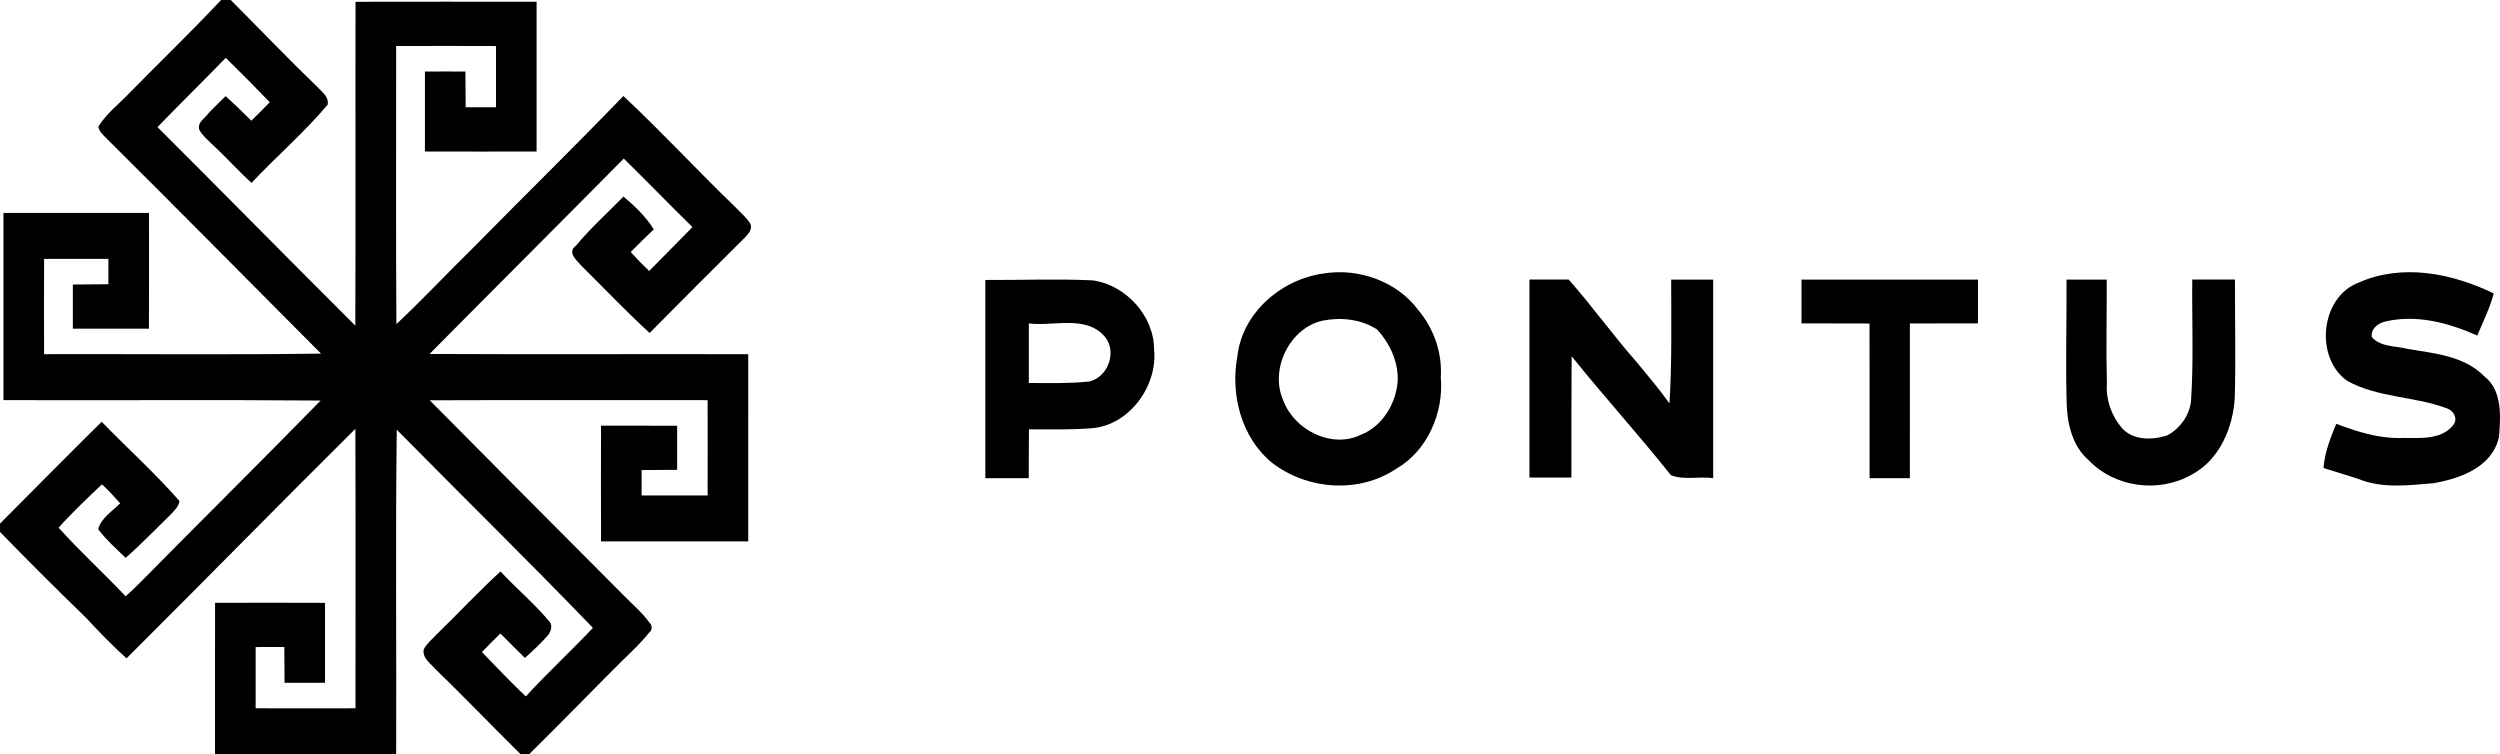
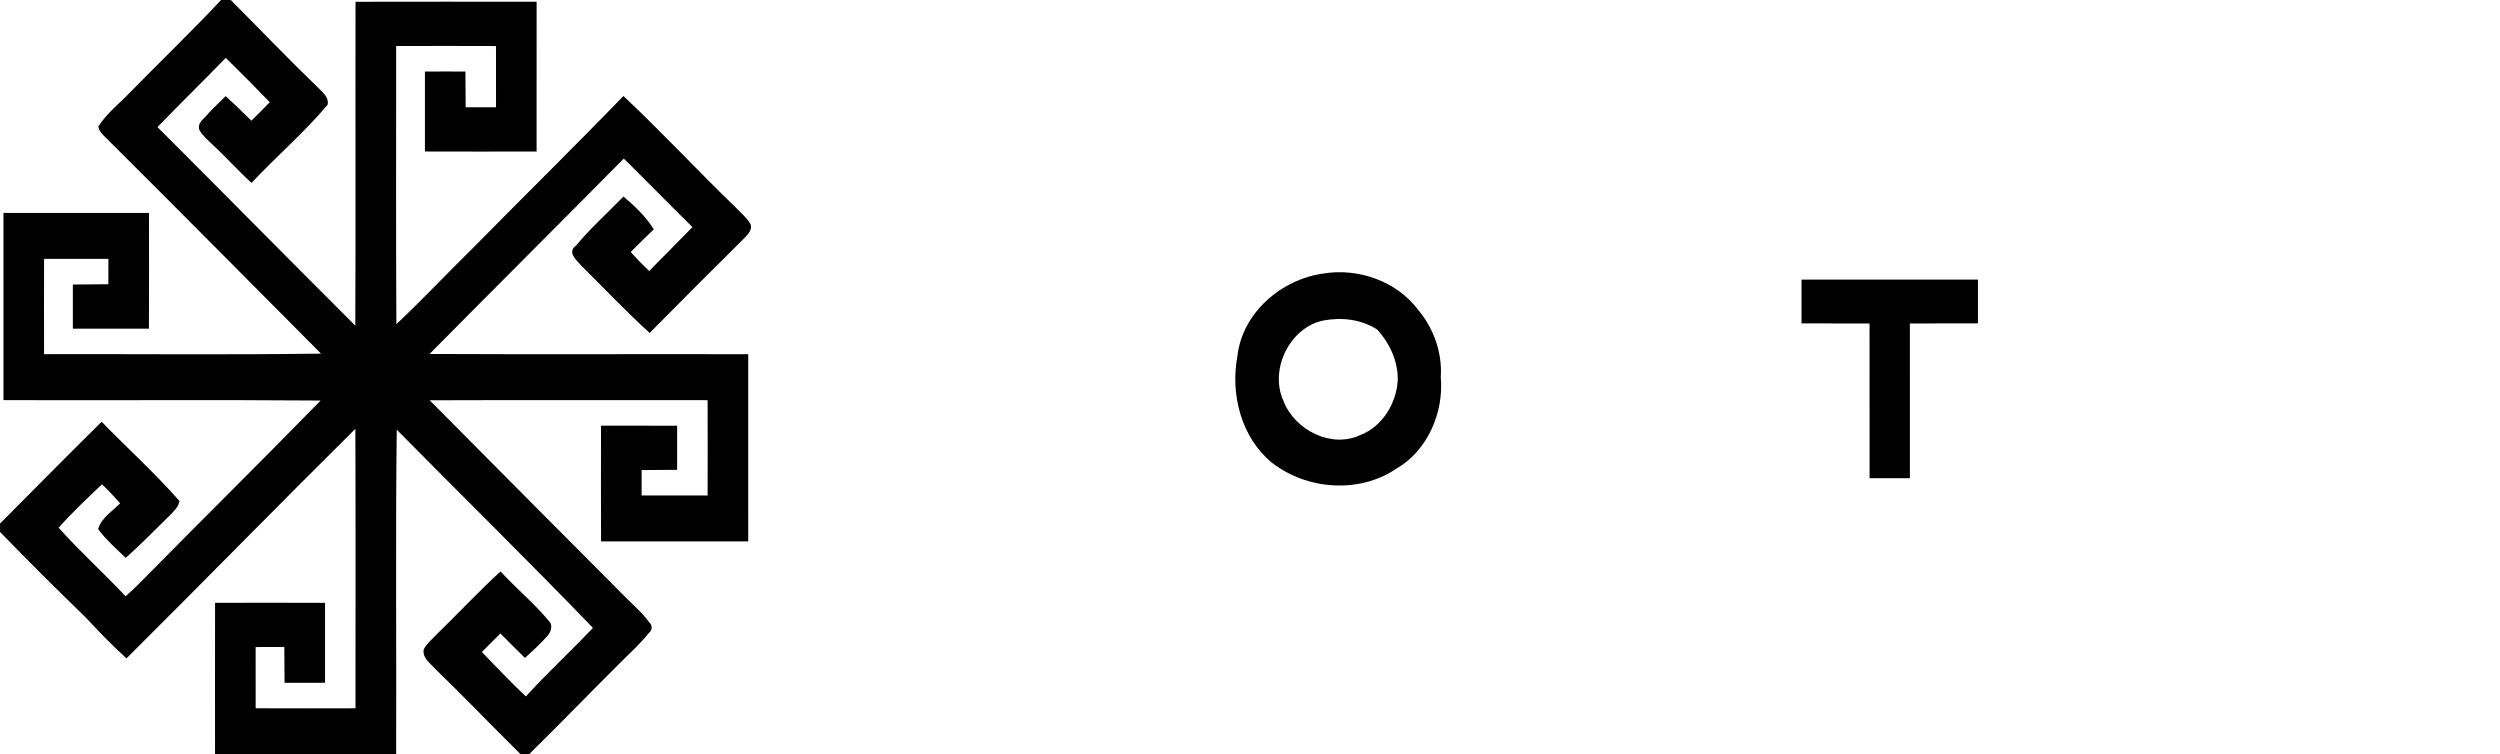
<svg xmlns="http://www.w3.org/2000/svg" xml:space="preserve" width="47.361mm" height="14.288mm" style="shape-rendering:geometricPrecision; text-rendering:geometricPrecision; image-rendering:optimizeQuality; fill-rule:evenodd; clip-rule:evenodd" viewBox="0 0 2279.45 687.66">
  <defs>
    <style type="text/css">  .fil0 {fill:black;fill-rule:nonzero}  </style>
  </defs>
  <g id="Слой_x0020_1">
    <g id="Pontus_x0020__x0028_1_x0029_.svg">
      <path class="fil0" d="M201.45 0l8.95 0c26.69,26.79 52.85,54.15 80.09,80.38 3.9,4.21 9.54,8.32 8.27,15.03 -21.33,25.43 -46.72,47.1 -69.38,71.3 -12.25,-10.94 -23.09,-23.35 -35.21,-34.45 -4.35,-4.35 -9.39,-8.31 -12.39,-13.78 -2.3,-7.11 5.31,-10.62 8.53,-15.49 4.99,-5.29 10.33,-10.23 15.47,-15.38 7.96,7.33 15.76,14.81 23.4,22.46 5.66,-5.54 11.28,-11.16 16.79,-16.87 -13.17,-13.69 -26.55,-27.18 -40.14,-40.45 -20.56,21.23 -41.72,41.87 -62.25,63.12 60.3,60.17 120.04,120.92 180.38,181.05 0.45,-98.43 -0.03,-196.87 0.21,-295.3 55.03,-0.1 110.06,-0.1 165.1,-0.02 0.04,45.52 0.06,91.03 -0.02,136.54 -33.94,0.09 -67.88,0.09 -101.81,-0.01 -0.08,-24.3 -0.09,-48.59 0,-72.88 12.29,-0.11 24.6,-0.08 36.91,-0.02 0.08,10.87 0.14,21.74 0.22,32.6 9.23,-0.01 18.46,-0.01 27.69,-0.01 0,-18.61 0,-37.22 -0.03,-55.84 -30.35,-0.11 -60.69,-0.13 -91.02,-0.01 0.08,84.52 -0.32,169.06 0.2,253.58 23.99,-22.55 46.5,-46.6 70.01,-69.63 45.54,-46.26 91.87,-91.71 136.99,-138.38 34.96,32.77 67.55,68.02 102.04,101.3 4.69,5.04 10.35,9.44 13.89,15.46 1.67,5 -1.87,8.66 -4.78,11.91 -29.25,28.95 -58.3,58.1 -87.24,87.37 -21.39,-19.48 -41.27,-40.58 -61.85,-60.9 -4.18,-4.95 -13.97,-12.47 -5.29,-18.72 13.27,-15.99 28.8,-29.9 43.3,-44.77 10.34,8.79 20.41,18.27 27.63,29.93 -7.15,6.75 -14.12,13.68 -21.05,20.68 5.37,5.99 10.97,11.75 16.83,17.28 13.13,-13.37 26.42,-26.56 39.47,-40.02 -21.07,-20.63 -41.55,-41.86 -62.62,-62.48 -58.85,59.56 -118.2,118.63 -177.09,178.15 96.86,0.48 193.71,0 290.57,0.22 0.06,56.89 0.08,113.78 -0.01,170.69 -44.73,0.08 -89.46,0.08 -134.2,0 -0.11,-35.17 -0.11,-70.35 -0.01,-105.52 23.14,-0.05 46.26,-0.05 69.4,0.03 0.07,13.39 0.07,26.81 0,40.22 -10.81,0.08 -21.6,0.14 -32.39,0.22 0,5.8 0,17.38 0,23.17 20.05,0.01 40.1,0.01 60.17,0 0.09,-28.96 0.09,-57.93 -0.01,-86.9 -84.46,0.02 -168.92,-0.2 -253.38,0.11 58.76,59.44 117.86,118.53 176.78,177.81 7.88,8.13 16.72,15.43 23.4,24.67 2.75,2.3 3.13,6.98 0,9.24 -7.72,9.77 -16.95,18.16 -25.79,26.89 -28.04,27.91 -55.57,56.41 -83.79,84.14l-7.71 0c-26.08,-25.77 -51.43,-52.3 -77.79,-77.79 -4.49,-5.22 -11.97,-9.81 -10.53,-17.94 2.76,-5.25 7.55,-9.02 11.5,-13.32 19.63,-19.08 38.34,-39.12 58.49,-57.67 14.32,15.49 30.63,29.08 44.22,45.27 3.78,3.65 1.8,9.9 -1.31,13.38 -6.36,7.23 -13.49,13.75 -20.65,20.2 -7.47,-7.41 -14.99,-14.76 -22.34,-22.27 -5.71,5.57 -11.34,11.2 -16.87,16.95 13.23,13.6 26.21,27.47 40.05,40.47 19.68,-21.53 41.14,-41.34 61.17,-62.54 -58.82,-60.99 -119.35,-120.36 -178.86,-180.68 -1.25,98.63 -0.18,197.31 -0.54,295.96l-165.16 0c0.04,-46.04 -0.09,-92.08 0.03,-138.12 33.42,-0.11 66.84,-0.09 100.27,0.03 0.08,24.28 0.08,48.57 0,72.86 -12.3,0.1 -24.6,0.08 -36.91,0.01 -0.08,-10.88 -0.14,-21.75 -0.22,-32.59 -8.72,0.01 -17.42,0.01 -26.15,0.01 -0.01,18.61 0,37.22 0.03,55.84 30.35,0.09 60.68,0.13 91.02,0.01 -0.02,-84.95 0.2,-169.89 -0.11,-254.83 -69.94,69.37 -138.83,139.81 -208.65,209.29 -13.13,-11.73 -25.28,-24.51 -37.31,-37.38 -26.41,-25.55 -52.42,-51.53 -78.04,-77.88l0 -7.6c30.84,-31 61.54,-62.15 92.67,-92.86 23.52,24.22 48.71,46.93 70.99,72.31 -0.88,5.29 -5.05,9.1 -8.58,12.79 -13.46,13.04 -26.41,26.63 -40.52,38.98 -8.69,-8.36 -17.81,-16.46 -25.11,-26.14 2.8,-10.23 13.06,-16.38 20.07,-23.58 -5.31,-5.96 -10.65,-11.92 -16.55,-17.31 -13.52,12.82 -27.12,25.62 -39.56,39.53 19.46,21.75 41.14,41.32 61.11,62.57 4.66,-4.12 9.18,-8.36 13.52,-12.82 54.61,-55.39 109.93,-110.04 164.28,-165.67 -96.39,-0.81 -192.78,-0.03 -289.18,-0.38 -0.09,-56.89 -0.08,-113.78 -0.01,-170.67 44.22,-0.08 88.44,-0.06 132.68,-0.02 0.11,35.18 0.09,70.34 -0.03,105.51 -23.12,0.08 -46.26,0.06 -69.38,0.01 -0.04,-13.41 -0.04,-26.82 0,-40.22 10.81,-0.11 21.6,-0.19 32.4,-0.28 0,-5.78 0,-17.34 0.01,-23.12 -19.54,-0.04 -39.08,-0.04 -58.62,-0.01 -0.11,28.96 -0.11,57.93 -0.01,86.9 84.16,-0.24 168.35,0.68 252.52,-0.5 -65.97,-66.26 -131.71,-132.76 -198.05,-198.67 -2.16,-2.4 -4.66,-4.98 -4.95,-8.39 7.41,-12 18.86,-20.57 28.42,-30.69 27.69,-28.28 56.27,-55.69 83.35,-84.58z" />
      <path class="fil0" d="M1206.42 249.42c31.57,-5.36 67.05,6.77 86.63,33.14 14.16,16.77 22.1,39 20.62,61.27 2.96,32.4 -12.22,67.24 -40.48,83.48 -34.1,23.02 -81.52,19.41 -113.68,-5.6 -27.67,-22.8 -37.78,-62.07 -31.31,-96.78 4.48,-40.05 40.36,-70.23 78.22,-75.52zm-0.09 42.85c-30.3,6.41 -49.14,44.51 -36.15,73.14 10.23,26.87 43.93,43.79 70.38,31.13 20.05,-7.71 33.04,-29.36 33.91,-50.72 0,-17.06 -7.52,-33.14 -18.8,-45.39 -14.68,-9.36 -32.53,-11.36 -49.34,-8.16z" />
-       <path class="fil0" d="M2150.57 257.65c39.76,-17.63 85.33,-8.52 123.14,9.89 -3.4,13.38 -9.73,25.67 -14.96,38.39 -26.41,-11.69 -55.75,-19.59 -84.52,-12.64 -6.21,1.58 -12.91,6.87 -11.65,14.03 8.08,9.36 21.87,7.9 32.81,10.82 24.4,4.17 51.41,6.2 69.88,25.09 16.48,12.96 14.76,36.5 13.27,55.2 -6.14,27.64 -35.62,38.06 -60.09,42.18 -22.39,1.84 -46.19,4.93 -67.6,-3.74 -10.69,-3.61 -21.58,-6.66 -32.3,-10.17 1.02,-14.18 6.31,-27.35 11.6,-40.33 19.47,7.47 39.62,13.77 60.82,12.93 15.14,-0.03 35.14,1.96 45.87,-11.76 4.37,-5.48 0.59,-12.86 -5.35,-15.06 -29.63,-11.28 -63.23,-9.61 -91.41,-25.27 -29.95,-21.34 -24.35,-76.37 10.49,-89.56z" />
-       <path class="fil0" d="M898.41 255.27c32.63,0.16 65.31,-1.17 97.93,0.35 29.99,4.2 55.93,32.17 55.93,63.11 3.43,33.88 -23.55,70.17 -58.47,71.84 -18.53,1.34 -37.11,0.96 -55.65,0.89 -0.02,14.84 -0.13,29.68 -0.16,44.52 -13.24,0 -26.42,0 -39.59,0 -0.05,-60.24 -0.07,-120.47 0,-180.71zm39.65 39.58c-0.04,18.13 -0.07,36.23 0,54.33 18.35,0.1 36.71,0.57 55.01,-1.34 17.06,-3.87 25.63,-26.72 14.54,-40.57 -17.16,-20.45 -46.84,-9.49 -69.56,-12.42z" />
-       <path class="fil0" d="M1394.53 254.89c8.95,0 26.81,0 35.73,0 21.62,24.33 40.48,50.89 62.03,75.27 10.19,12.37 20.6,24.61 29.91,37.69 2.31,-37.62 1.61,-75.29 1.55,-112.94 12.72,-0.02 25.47,0 38.28,0 0.05,60.36 0.08,120.72 0,181.08 -12.41,-1.8 -27.02,1.94 -38.51,-2.72 -29.3,-36.8 -61.02,-71.75 -90.53,-108.44 -0.29,36.87 -0.19,73.72 -0.22,110.57 -12.78,0 -25.52,0 -38.25,0 -0.08,-60.17 -0.08,-120.34 0,-180.51z" />
      <path class="fil0" d="M1642.59 254.93c53.61,-0.07 107.22,-0.07 160.86,0.02 -0.05,13.28 -0.02,26.57 0,39.88 -20.71,0.02 -41.38,0.07 -62.05,0.1 -0.04,47.01 0.03,94.04 -0.01,141.05 -12.28,0 -24.53,0 -36.73,0 -0.08,-47.01 0,-94.02 -0.05,-141.02 -20.71,-0.05 -41.39,-0.1 -62.02,-0.12 -0.08,-13.31 -0.05,-26.62 0,-39.9z" />
-       <path class="fil0" d="M1884.22 254.9c12.17,-0.02 24.4,0 36.65,0 0.12,31.66 -0.66,63.32 0.16,94.98 -1.03,14.67 4.24,29.34 13.6,40.27 10.12,11.58 27.67,11.18 41.09,6.95 11.54,-5.86 20.76,-18.25 22.02,-31.66 2.45,-36.79 0.74,-73.72 1.12,-110.55 12.91,-0.02 25.93,-0.02 38.96,0 -0.14,35.63 0.77,71.22 -0.16,106.85 -1.33,28.01 -14,57.53 -39.06,70.85 -29.83,17.21 -70.32,12.17 -94.43,-13.22 -14.8,-12.82 -19.52,-33.72 -19.86,-52.83 -0.98,-37.21 0.11,-74.43 -0.09,-111.64z" />
    </g>
  </g>
</svg>